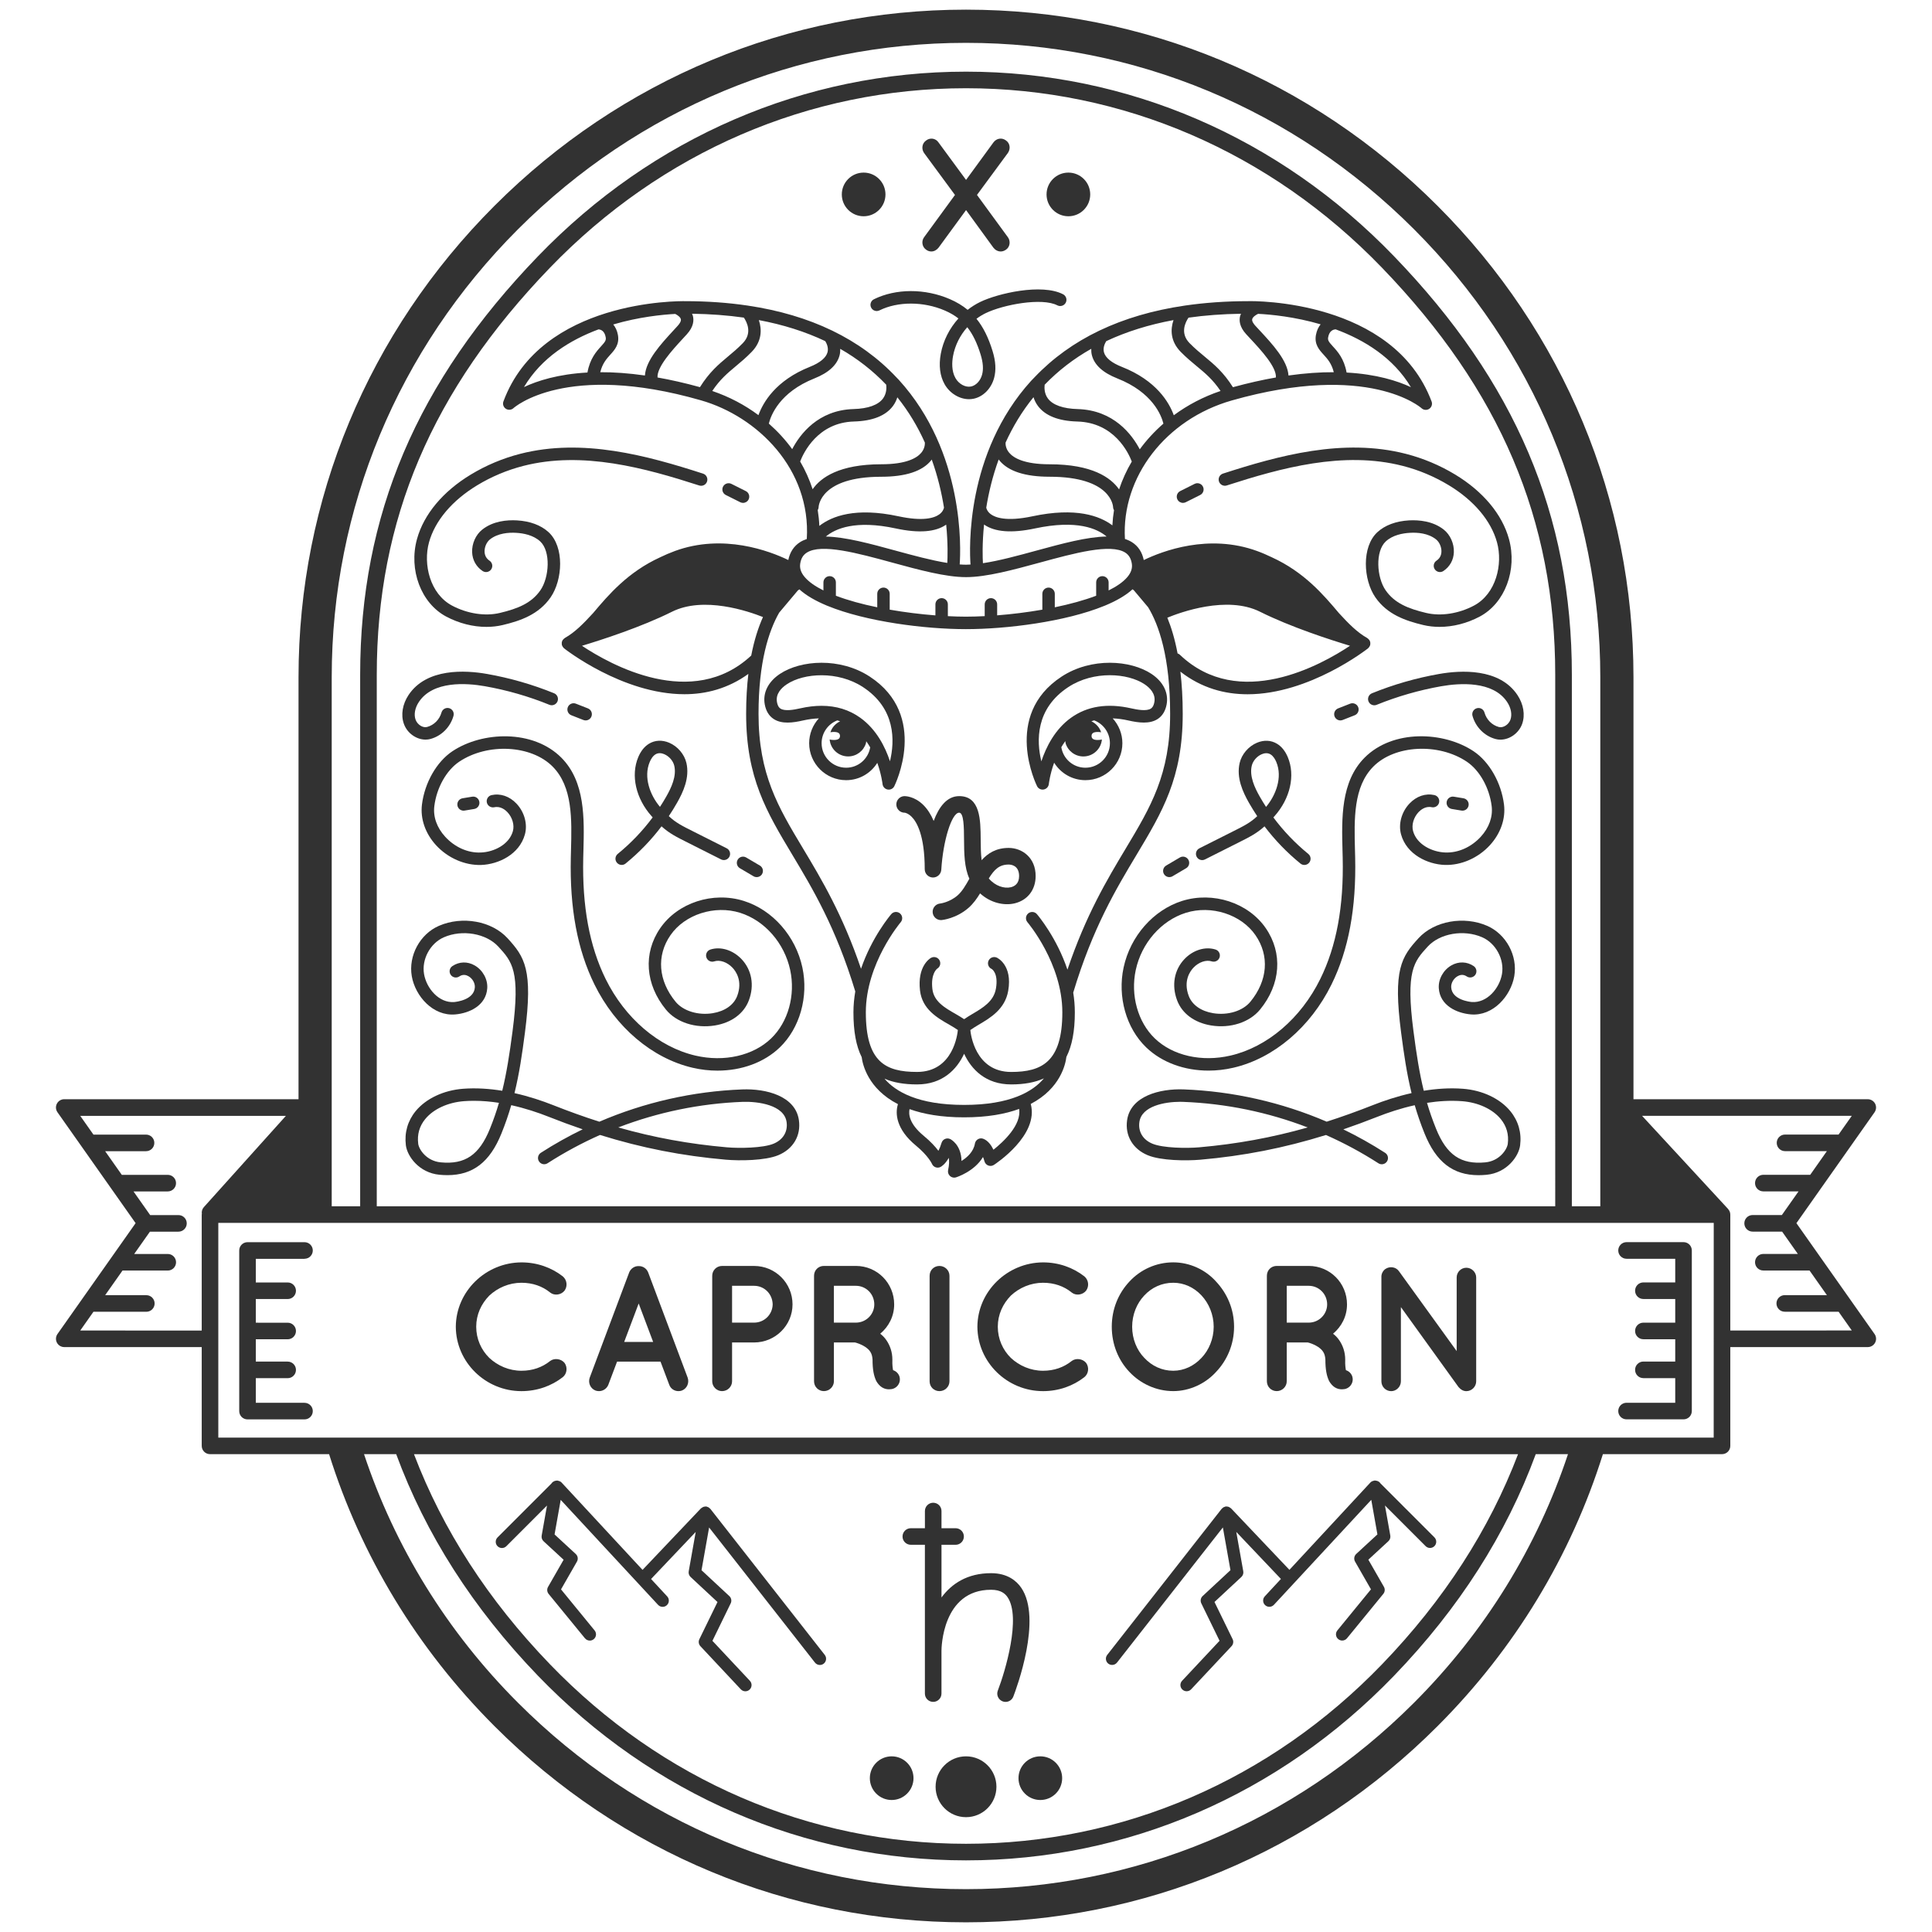
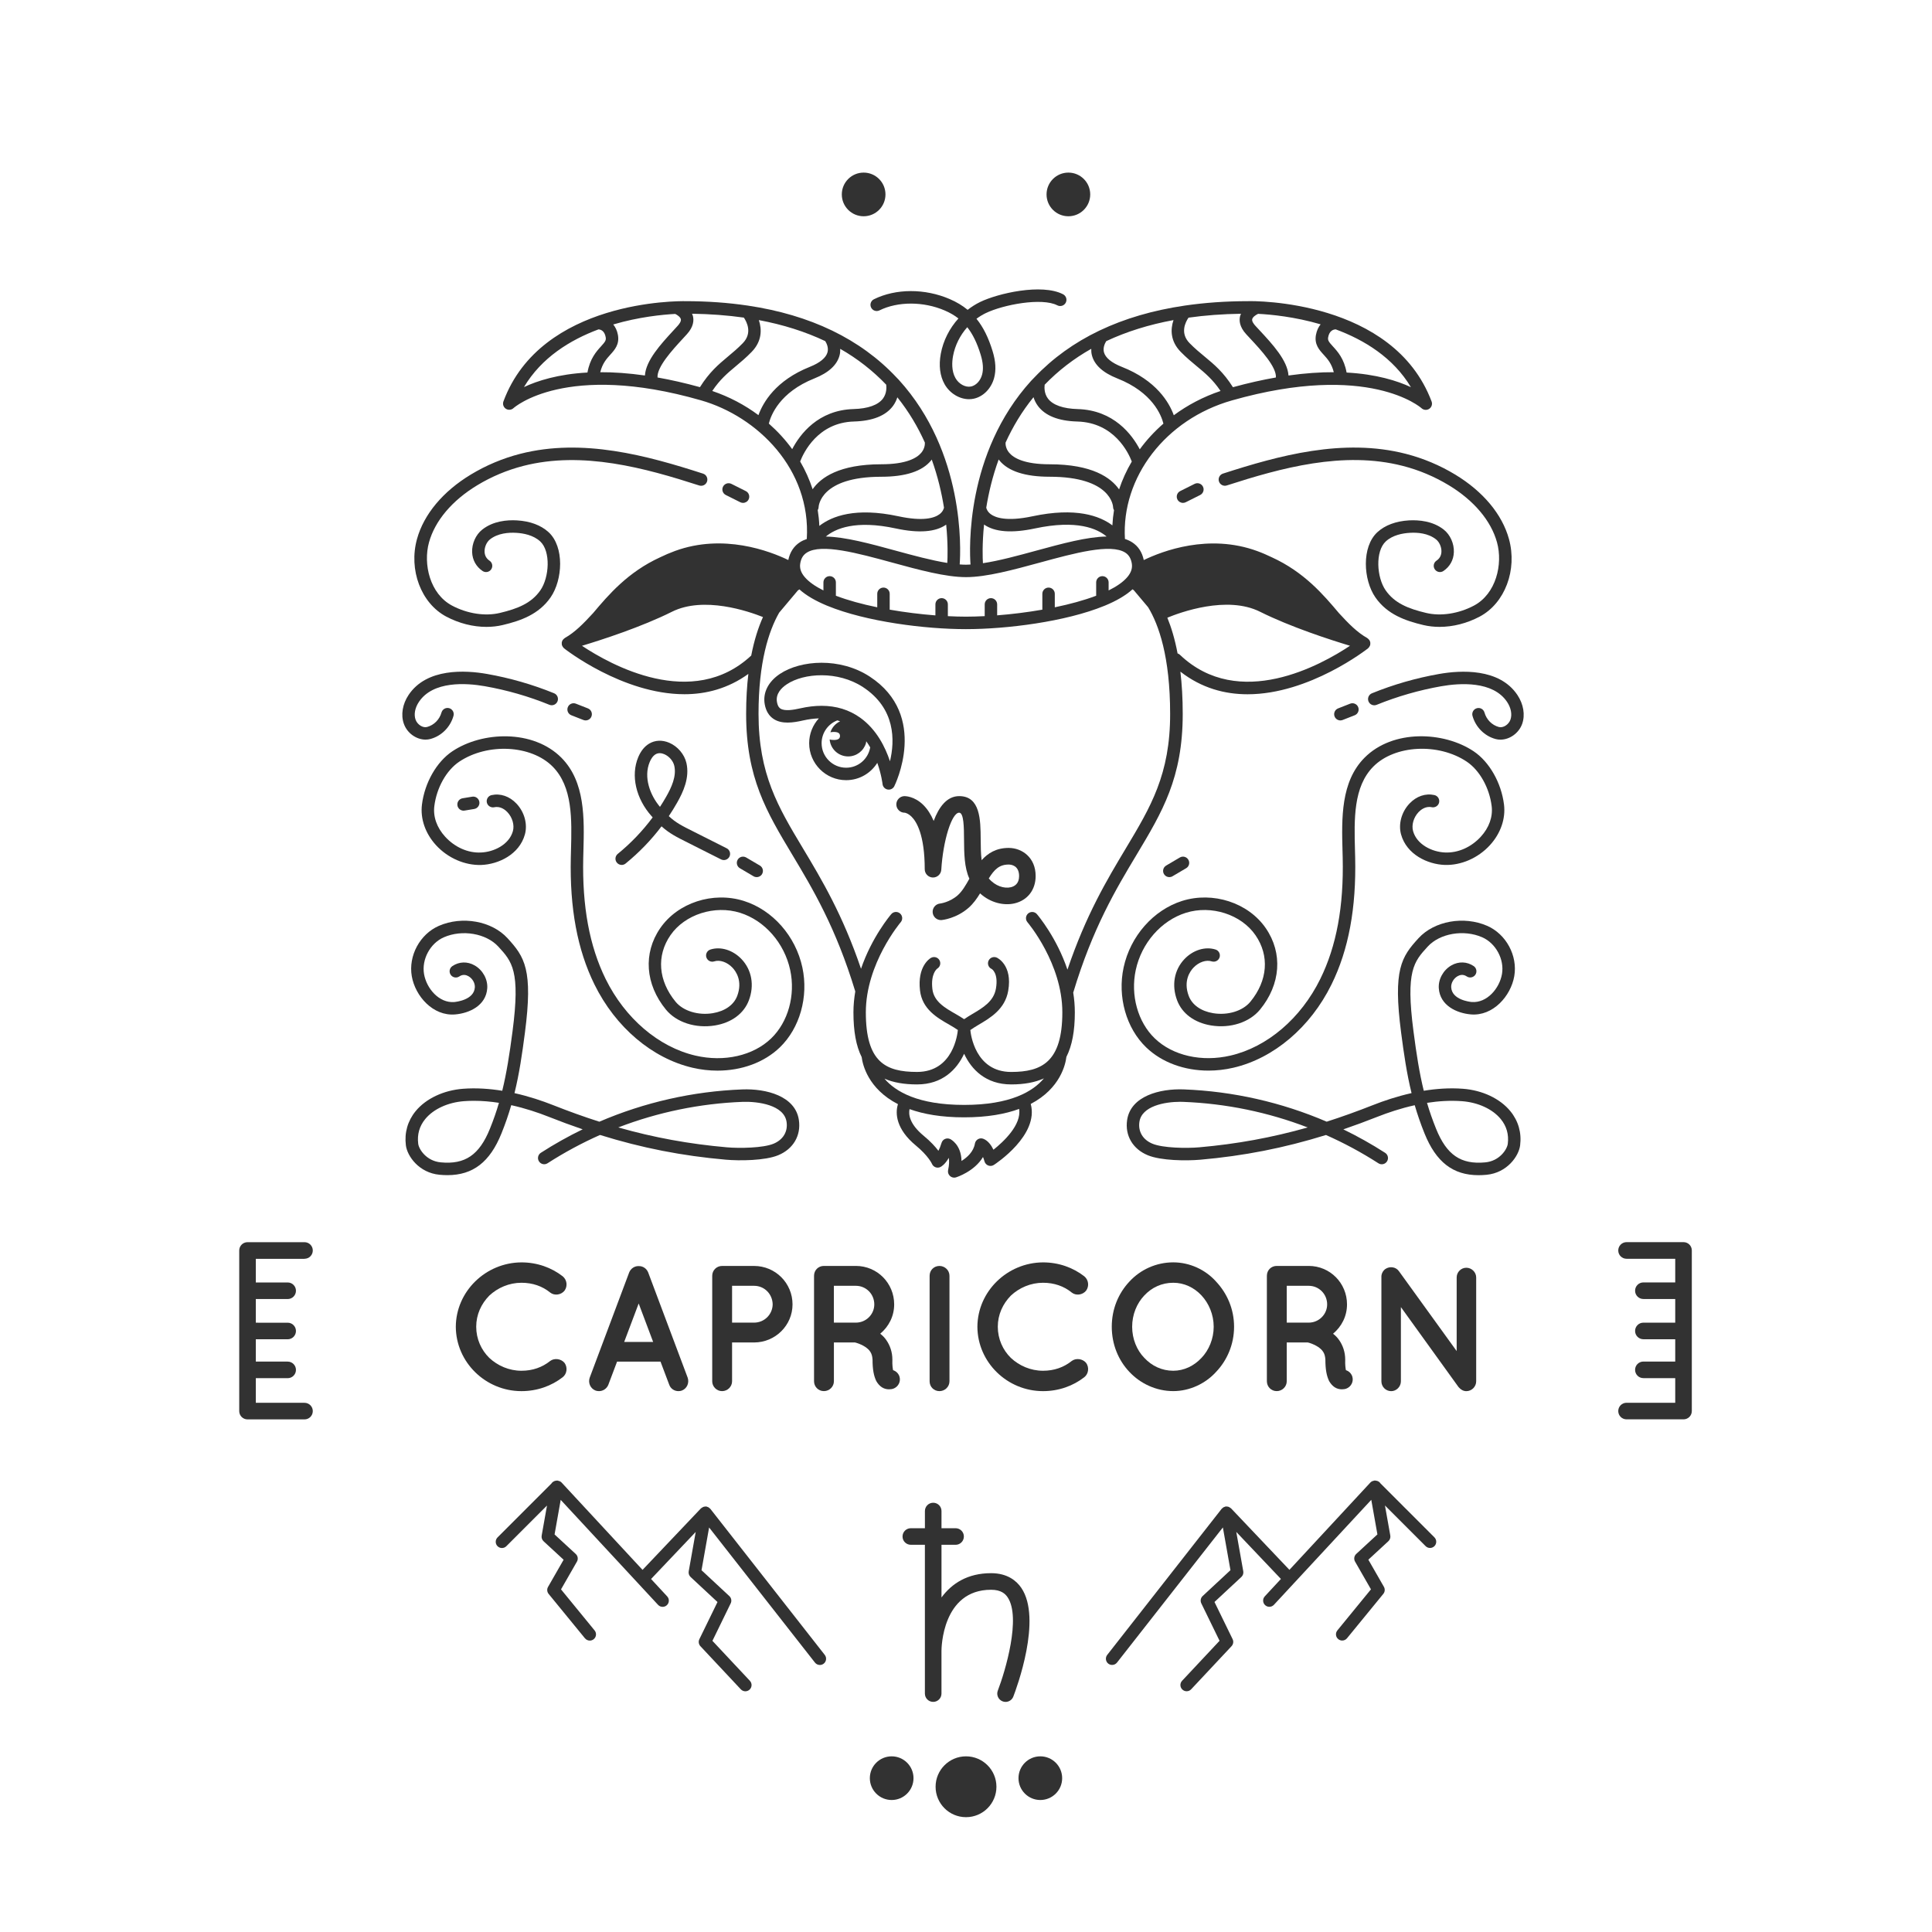
<svg xmlns="http://www.w3.org/2000/svg" version="1.1" id="Layer_1" x="0px" y="0px" viewBox="0 0 850.39 850.39" style="enable-background:new 0 0 850.39 850.39;" xml:space="preserve">
  <style type="text/css">
	.st0{fill:#323232;}
</style>
  <g id="Design_00000072246539743142996720000007056615865574320040_">
-     <path class="st0" d="M790.71,538.39l34.39-48.8c0.78-1.12,0.88-2.58,0.26-3.78c-0.63-1.21-1.88-1.97-3.24-1.97H718.99V298.05   c0-78.16-30.65-151.85-86.3-207.5c-55.64-55.65-129.34-86.3-207.5-86.3c-78.16,0-151.85,30.65-207.5,86.3   c-55.65,55.65-86.29,129.34-86.29,207.5v185.78H28.28c-1.36,0-2.61,0.76-3.24,1.97c-0.63,1.21-0.53,2.67,0.26,3.78l34.39,48.8   l-34.39,48.8c-0.78,1.12-0.88,2.58-0.26,3.78c0.63,1.21,1.88,1.97,3.24,1.97h60.51v43.48c0,2.02,1.63,3.65,3.65,3.65h52.41   c14.01,44.62,38.69,85.61,72.85,119.77c55.65,55.65,129.34,86.3,207.5,86.3c78.16,0,151.85-30.65,207.5-86.3   c34.16-34.16,58.83-75.15,72.83-119.77h52.43c2.02,0,3.65-1.63,3.65-3.65v-43.48h60.51c1.36,0,2.61-0.76,3.24-1.97   c0.63-1.21,0.53-2.67-0.26-3.78L790.71,538.39z M228.03,100.88c52.89-52.89,122.91-82.02,197.17-82.02   c74.26,0,144.28,29.13,197.17,82.02c52.89,52.89,82.02,122.91,82.02,197.17v232.92h-12.52V297c0-70.29-24.87-128.83-78.29-184.22   c-50.51-52.39-117.42-81.24-188.38-81.24c-70.96,0-137.86,28.85-188.38,81.24C183.41,168.16,158.53,226.7,158.53,297v233.96h-12.52   V298.05C146.02,223.79,175.14,153.77,228.03,100.88z M684.55,530.96H165.84V297c0-68.28,24.23-125.21,76.23-179.15   c49.13-50.95,114.16-79.01,183.12-79.01c68.96,0,133.99,28.06,183.12,79.01c52.01,53.94,76.24,110.87,76.24,179.15L684.55,530.96   L684.55,530.96z M35.32,585.64l5.81-8.25h23.28c2.02,0,3.65-1.63,3.65-3.65c0-2.02-1.63-3.65-3.65-3.65H46.28l7.64-10.84h19.92   c2.02,0,3.65-1.63,3.65-3.65c0-2.02-1.63-3.65-3.65-3.65H59.07l6.92-9.82h12.56c2.02,0,3.65-1.63,3.65-3.65   c0-2.02-1.63-3.65-3.65-3.65H66.1l-7.34-10.41h15.07c2.02,0,3.65-1.63,3.65-3.65s-1.63-3.65-3.65-3.65H53.61l-7.33-10.41h18   c2.02,0,3.65-1.63,3.65-3.65s-1.63-3.65-3.65-3.65H41.13l-5.81-8.25h90.52l-36.12,40.18c-0.74,0.83-1.04,1.94-0.87,3.01   c-0.01,0.1-0.06,0.19-0.06,0.29v51.02L35.32,585.64L35.32,585.64z M622.36,749.51c-52.89,52.89-122.91,82.02-197.17,82.02   c-74.25,0-144.28-29.13-197.17-82.02c-31.35-31.35-54.25-68.74-67.79-109.44h14.16c12.94,35.16,33.73,67.79,62.42,97.55   c50.52,52.39,117.42,81.24,188.38,81.24c70.96,0,137.86-28.85,188.38-81.24c28.69-29.75,49.46-62.39,62.4-97.55h14.19   C676.64,680.78,653.71,718.17,622.36,749.51z M182.22,640.08h485.96c-12.67,33.26-32.6,64.19-59.86,92.47   c-49.13,50.95-114.16,79.01-183.12,79.01c-68.96,0-133.99-28.06-183.12-79.01C214.81,704.27,194.88,673.34,182.22,640.08z    M754.3,632.77H96.09v-94.5h37.87h0.08h580.38h0.08h39.82L754.3,632.77L754.3,632.77z M761.61,585.64v-51.02   c0-0.96-0.39-1.83-1-2.48c-0.02-0.03-0.03-0.06-0.05-0.09l-0.01-0.01c0,0,0-0.01-0.01-0.01l-37.77-40.89h92.32l-5.82,8.25h-23.57   c-2.02,0-3.65,1.63-3.65,3.65s1.63,3.65,3.65,3.65h18.42l-7.33,10.41h-20.64c-2.02,0-3.65,1.63-3.65,3.65   c0,2.02,1.63,3.65,3.65,3.65h15.5l-7.34,10.41h-12.87c-2.02,0-3.65,1.63-3.65,3.65s1.63,3.65,3.65,3.65h12.98l6.92,9.82h-15.19   c-2.02,0-3.65,1.63-3.65,3.65c0,2.02,1.63,3.65,3.65,3.65h20.34l7.64,10.84h-18.55c-2.02,0-3.65,1.63-3.65,3.65   c0,2.02,1.63,3.65,3.65,3.65h23.7l5.81,8.25L761.61,585.64L761.61,585.64z" />
    <path class="st0" d="M425.2,773.07c-7.4,0-13.39,6-13.39,13.39c0,7.4,6,13.39,13.39,13.39c7.4,0,13.39-6,13.39-13.39   S432.59,773.07,425.2,773.07z" />
    <circle class="st0" cx="392.48" cy="782.68" r="9.61" />
    <circle class="st0" cx="457.91" cy="782.68" r="9.61" />
    <path class="st0" d="M134.03,554.06c2.02,0,3.65-1.63,3.65-3.65c0-2.02-1.63-3.65-3.65-3.65h-25.08c-2.02,0-3.65,1.63-3.65,3.65   v70.7c0,2.02,1.63,3.65,3.65,3.65h25.08c2.02,0,3.65-1.63,3.65-3.65c0-2.02-1.63-3.65-3.65-3.65H112.6v-10.84h14.02   c2.02,0,3.65-1.63,3.65-3.65s-1.63-3.65-3.65-3.65H112.6v-9.82h14.02c2.02,0,3.65-1.63,3.65-3.65s-1.63-3.65-3.65-3.65H112.6   v-10.41h14.02c2.02,0,3.65-1.63,3.65-3.65c0-2.02-1.63-3.65-3.65-3.65H112.6v-10.4H134.03z" />
    <path class="st0" d="M712.29,550.41c0,2.02,1.63,3.65,3.65,3.65h21.43v10.41h-14.02c-2.02,0-3.65,1.63-3.65,3.65   c0,2.02,1.63,3.65,3.65,3.65h14.02v10.41h-14.02c-2.02,0-3.65,1.63-3.65,3.65s1.63,3.65,3.65,3.65h14.02v9.82h-14.02   c-2.02,0-3.65,1.63-3.65,3.65s1.63,3.65,3.65,3.65h14.02v10.84h-21.43c-2.02,0-3.65,1.63-3.65,3.65c0,2.02,1.63,3.65,3.65,3.65   h25.08c2.02,0,3.65-1.63,3.65-3.65v-70.7c0-2.02-1.63-3.65-3.65-3.65h-25.08C713.92,546.75,712.29,548.39,712.29,550.41z" />
    <path class="st0" d="M229.53,564.62c4.88,0,9.2,1.49,12.67,4.33c1.81,1.42,4.72,1.1,6.29-0.86c1.42-1.97,1.1-4.72-0.79-6.3   c-4.95-3.85-11.25-6.14-18.18-6.14c-15.75,0.08-28.81,12.75-28.89,28.34c0.08,15.66,13.14,28.33,28.89,28.33   c6.92,0,13.22-2.28,18.18-6.14c1.89-1.49,2.2-4.33,0.79-6.29c-1.57-1.89-4.49-2.2-6.29-0.87c-3.54,2.84-7.79,4.33-12.67,4.33   c-5.43,0-10.47-2.2-14.17-5.67c-3.54-3.47-5.75-8.34-5.75-13.7c0-5.35,2.2-10.08,5.75-13.7   C219.06,566.82,224.1,564.62,229.53,564.62z" />
    <path class="st0" d="M285.29,560.05c-0.71-1.73-2.36-2.83-4.17-2.76c-1.74-0.08-3.47,1.03-4.17,2.76l-17.39,46.36   c-0.79,2.28,0.31,4.8,2.6,5.67c0.47,0.16,0.94,0.24,1.49,0.24c1.73,0,3.38-1.03,4.1-2.76l3.86-10.23h19.12l3.86,10.23   c0.63,1.73,2.28,2.76,4.01,2.76c0.55,0,1.1-0.08,1.49-0.24c2.29-0.86,3.38-3.38,2.6-5.67L285.29,560.05z M274.74,590.67l6.38-16.93   l6.37,16.93H274.74z" />
    <path class="st0" d="M331.91,557.22H317.9h-0.08c-2.36,0-4.33,1.89-4.33,4.33v46.44c0,2.36,1.97,4.33,4.33,4.33   c2.44,0,4.41-1.97,4.41-4.33V590.9h9.68c9.37,0,16.93-7.55,16.93-16.76C348.84,564.77,341.28,557.22,331.91,557.22z M331.91,582.17   h-9.68v-16.21h9.68c4.57,0,8.11,3.62,8.19,8.19C340.02,578.54,336.48,582.17,331.91,582.17z" />
    <path class="st0" d="M393.1,603.1c-0.16-0.79-0.4-2.28-0.31-4.64c0-3.31-1.03-6.22-2.6-8.5c-0.78-1.18-1.73-2.12-2.75-2.91   c3.77-3.15,6.14-7.72,6.14-12.91c0-9.37-7.48-16.93-16.85-16.93h-14.01c-0.08,0-0.08,0-0.08,0c-2.44,0-4.33,1.89-4.33,4.33v46.44   c0,2.36,1.88,4.33,4.33,4.33c2.44,0,4.41-1.97,4.41-4.33V590.9h9.29c0.71,0.16,2.76,0.79,4.41,1.89c0.94,0.63,1.88,1.42,2.36,2.28   c0.55,0.86,0.86,1.89,0.95,3.39c0,4.33,0.55,7.16,1.65,9.44c0.63,1.1,1.5,2.13,2.52,2.76c1.1,0.71,2.29,0.86,3.07,0.86   c0.08,0,0.08,0,0.08,0c0.79,0,1.42-0.15,1.73-0.24c2.28-0.78,3.54-3.22,2.76-5.51C395.38,604.44,394.35,603.5,393.1,603.1z    M376.72,582.17h-9.68v-16.21h9.68c4.49,0,8.11,3.62,8.11,8.19C384.83,578.54,381.21,582.17,376.72,582.17z" />
    <path class="st0" d="M413.51,557.22c-2.44,0-4.33,1.89-4.33,4.33v46.44c0,2.44,1.89,4.33,4.33,4.33c2.36,0,4.41-1.89,4.41-4.33   v-46.44C417.92,559.11,415.87,557.22,413.51,557.22z" />
    <path class="st0" d="M459.1,564.62c4.88,0,9.21,1.49,12.67,4.33c1.81,1.42,4.72,1.1,6.3-0.86c1.42-1.97,1.1-4.72-0.79-6.3   c-4.96-3.85-11.25-6.14-18.18-6.14c-15.74,0.08-28.81,12.75-28.89,28.34c0.08,15.66,13.14,28.33,28.89,28.33   c6.93,0,13.22-2.28,18.18-6.14c1.89-1.49,2.2-4.33,0.79-6.29c-1.58-1.89-4.49-2.2-6.3-0.87c-3.54,2.84-7.79,4.33-12.67,4.33   c-5.43,0-10.47-2.2-14.17-5.67c-3.54-3.47-5.74-8.34-5.74-13.7c0-5.35,2.2-10.08,5.74-13.7   C448.63,566.82,453.67,564.62,459.1,564.62z" />
    <path class="st0" d="M516.43,555.64c-7.56,0-14.48,3.23-19.28,8.43c-4.88,5.19-7.79,12.12-7.79,19.91s2.92,14.8,7.79,19.91   c4.8,5.11,11.73,8.42,19.28,8.42c7.24,0,14.17-3.31,18.81-8.42c4.88-5.11,7.95-12.12,7.95-19.91s-3.07-14.72-7.95-19.91   C530.6,558.87,523.67,555.64,516.43,555.64z M528.86,597.68c-3.3,3.54-7.71,5.67-12.43,5.67c-5.04,0-9.45-2.13-12.75-5.67   c-3.3-3.38-5.35-8.34-5.35-13.7c0-5.35,2.05-10.31,5.35-13.77c3.31-3.54,7.72-5.59,12.75-5.59c4.72,0,9.13,2.04,12.43,5.59   c3.23,3.46,5.36,8.42,5.36,13.77C534.22,589.33,532.09,594.29,528.86,597.68z" />
    <path class="st0" d="M592.42,603.1c-0.16-0.79-0.4-2.28-0.31-4.64c0-3.31-1.03-6.22-2.6-8.5c-0.78-1.18-1.73-2.12-2.75-2.91   c3.77-3.15,6.14-7.72,6.14-12.91c0-9.37-7.48-16.93-16.85-16.93h-14.01c-0.08,0-0.08,0-0.08,0c-2.44,0-4.33,1.89-4.33,4.33v46.44   c0,2.36,1.88,4.33,4.33,4.33c2.44,0,4.41-1.97,4.41-4.33V590.9h9.29c0.71,0.16,2.76,0.79,4.41,1.89c0.94,0.63,1.88,1.42,2.36,2.28   c0.55,0.86,0.86,1.89,0.95,3.39c0,4.33,0.55,7.16,1.65,9.44c0.63,1.1,1.5,2.13,2.52,2.76c1.1,0.71,2.29,0.86,3.07,0.86   c0.08,0,0.08,0,0.08,0c0.79,0,1.42-0.15,1.73-0.24c2.28-0.78,3.54-3.22,2.76-5.51C594.7,604.44,593.68,603.5,592.42,603.1z    M576.05,582.17h-9.68v-16.21h9.68c4.49,0,8.11,3.62,8.11,8.19C584.15,578.54,580.53,582.17,576.05,582.17z" />
    <path class="st0" d="M645.42,558.01c-2.36,0-4.25,1.97-4.25,4.25v32.43l-25.42-35.18c-1.33-1.88-4.01-2.28-5.98-0.94   c-1.18,0.87-1.81,2.28-1.73,3.62c0,0.08,0,0.08,0,0.08v45.73c0,2.36,1.89,4.33,4.33,4.33c2.28,0,4.25-1.97,4.25-4.33v-32.67   l25.19,34.95c0.08,0.15,0.24,0.31,0.4,0.47c0.79,0.95,1.97,1.58,3.22,1.58c2.36,0,4.33-1.97,4.33-4.33v-45.73   C649.75,559.97,647.78,558.01,645.42,558.01z" />
    <path class="st0" d="M259.61,722.12c0.61,0,1.23-0.2,1.73-0.62c1.17-0.96,1.34-2.68,0.38-3.85l-14.78-18.07l7-12.21   c0.64-1.11,0.42-2.51-0.52-3.37l-9.32-8.6l2.7-15.22l42.85,46.21c0.54,0.58,1.27,0.88,2.01,0.88c0.67,0,1.33-0.24,1.86-0.73   c1.11-1.03,1.18-2.76,0.15-3.87l-7.1-7.66l19.65-20.7l-3.08,17.34c-0.16,0.91,0.15,1.85,0.83,2.48l11.84,11.02l-7.98,16.36   c-0.5,1.02-0.31,2.24,0.46,3.08l17.78,18.98c0.54,0.57,1.27,0.87,2,0.87c0.67,0,1.34-0.25,1.87-0.74c1.11-1.03,1.16-2.77,0.13-3.87   l-16.49-17.6l8.04-16.49c0.53-1.08,0.29-2.39-0.6-3.21l-12.24-11.38l3.34-18.81l46.59,59.47c0.54,0.69,1.35,1.05,2.16,1.05   c0.59,0,1.18-0.19,1.69-0.58c1.19-0.93,1.4-2.66,0.47-3.85l-50.37-64.3c-0.07-0.09-0.18-0.14-0.27-0.22   c-0.17-0.16-0.33-0.32-0.53-0.44c-0.14-0.08-0.29-0.12-0.45-0.18c-0.15-0.05-0.27-0.14-0.43-0.17c-0.06-0.01-0.12,0.01-0.19,0   c-0.06-0.01-0.11-0.04-0.16-0.04c-0.11,0-0.21,0.05-0.32,0.06c-0.21,0.02-0.42,0.04-0.62,0.11c-0.16,0.05-0.3,0.12-0.45,0.2   c-0.18,0.09-0.33,0.2-0.49,0.33c-0.07,0.06-0.17,0.09-0.24,0.16l-25.69,27.06l-35.63-38.44c-0.41-0.44-0.97-0.69-1.56-0.79   c-0.04-0.01-0.07-0.04-0.12-0.05c-0.03,0-0.05,0.01-0.08,0c-0.07-0.01-0.13-0.04-0.2-0.05c-0.14,0-0.25,0.05-0.38,0.07   c-0.22,0.02-0.43,0.04-0.63,0.11c-0.07,0.03-0.13,0.05-0.19,0.08c-0.54,0.22-1.02,0.57-1.33,1.08l-23.7,23.7   c-1.07,1.07-1.07,2.8,0,3.87c1.07,1.07,2.8,1.07,3.87,0l17.9-17.9l-2.35,13.23c-0.16,0.92,0.15,1.86,0.84,2.49l8.82,8.14   l-6.85,11.95c-0.57,0.98-0.46,2.22,0.26,3.1l15.98,19.53C258.03,721.78,258.81,722.12,259.61,722.12z" />
    <path class="st0" d="M489.51,732.84c0.81,0,1.62-0.36,2.16-1.05l46.59-59.47l3.34,18.81l-12.24,11.38   c-0.88,0.82-1.12,2.12-0.6,3.21l8.04,16.49l-16.49,17.6c-1.03,1.11-0.98,2.84,0.13,3.87c0.53,0.49,1.2,0.74,1.87,0.74   c0.73,0,1.46-0.29,2-0.87l17.78-18.98c0.77-0.83,0.96-2.05,0.46-3.08l-7.98-16.36l11.84-11.02c0.68-0.63,0.99-1.57,0.83-2.48   l-3.08-17.34l19.65,20.7l-7.1,7.66c-1.03,1.11-0.96,2.84,0.15,3.87c0.53,0.49,1.19,0.73,1.86,0.73c0.73,0,1.47-0.3,2.01-0.88   l42.85-46.21l2.7,15.22l-9.32,8.6c-0.94,0.87-1.15,2.27-0.52,3.37l7,12.21l-14.78,18.07c-0.96,1.17-0.79,2.9,0.39,3.85   c0.51,0.42,1.12,0.62,1.73,0.62c0.79,0,1.58-0.34,2.12-1.01l15.98-19.53c0.72-0.88,0.82-2.11,0.26-3.1l-6.85-11.95l8.82-8.14   c0.68-0.63,1-1.57,0.84-2.49l-2.35-13.23l17.9,17.9c1.07,1.07,2.8,1.07,3.87,0c1.07-1.07,1.07-2.8,0-3.87l-23.69-23.69   c-0.47-0.78-1.31-1.24-2.23-1.28c-0.1-0.01-0.21-0.06-0.3-0.06c-0.07,0-0.13,0.04-0.2,0.05c-0.03,0-0.05-0.01-0.08,0   c-0.04,0.01-0.08,0.04-0.12,0.05c-0.59,0.1-1.14,0.34-1.56,0.79l-35.64,38.44l-25.69-27.06c-0.06-0.07-0.15-0.09-0.22-0.15   c-0.16-0.14-0.33-0.25-0.51-0.35c-0.14-0.07-0.27-0.14-0.42-0.19c-0.21-0.07-0.43-0.1-0.65-0.11c-0.11-0.01-0.2-0.06-0.31-0.05   c-0.06,0-0.1,0.04-0.16,0.04c-0.06,0.01-0.12-0.02-0.19,0c-0.16,0.03-0.29,0.12-0.43,0.17c-0.15,0.06-0.31,0.09-0.45,0.18   c-0.21,0.12-0.37,0.28-0.53,0.44c-0.08,0.08-0.19,0.13-0.27,0.22l-50.37,64.3c-0.93,1.19-0.72,2.91,0.47,3.85   C488.32,732.65,488.92,732.84,489.51,732.84z" />
    <path class="st0" d="M400.9,679.95h6.2v65.5c0,2.02,1.63,3.65,3.65,3.65c2.02,0,3.65-1.63,3.65-3.65v-18.77   c0-1.1,0.25-26.93,21.83-26.93c4.49,0,6.29,1.86,7.25,3.26c6.09,8.89-1.03,32.7-4.28,41.12c-0.73,1.88,0.21,4,2.09,4.73   c0.43,0.17,0.88,0.25,1.32,0.25c1.46,0,2.85-0.88,3.41-2.33c1.34-3.47,12.84-34.25,3.5-47.89c-2.01-2.94-5.95-6.44-13.28-6.44   c-10.41,0-17.34,4.59-21.83,10.69v-23.18h6.2c2.02,0,3.65-1.63,3.65-3.65c0-2.02-1.63-3.65-3.65-3.65h-6.2v-7.56   c0-2.02-1.63-3.65-3.65-3.65c-2.02,0-3.65,1.63-3.65,3.65v7.56h-6.2c-2.02,0-3.65,1.63-3.65,3.65   C397.25,678.31,398.88,679.95,400.9,679.95z" />
    <path class="st0" d="M382.83,297.81c-13.06-8.54-30.36-7.31-39.55-1.18c-5.18,3.45-7.61,8.35-6.66,13.45   c0.54,2.89,1.85,5.03,3.9,6.38c3.58,2.36,8.54,1.67,12.91,0.67c2.44-0.55,4.77-0.85,6.99-0.93c-2.67,2.93-4.26,6.79-4.26,10.93   c0,8.97,7.3,16.27,16.27,16.27c5.78,0,10.83-3.03,13.72-7.62c1.82,5.11,2.3,9.24,2.31,9.33c0.13,1.2,1.04,2.18,2.23,2.4   c0.16,0.03,0.33,0.05,0.5,0.05c1.02,0,1.97-0.56,2.44-1.49C393.79,345.75,409.1,315,382.83,297.81z M372.43,337.92   c-5.95,0-10.79-4.84-10.79-10.79c0-4.47,2.77-8.45,6.92-10.05c0.42,0.12,0.82,0.26,1.23,0.4c-2.01,0.98-3.59,2.69-4.27,4.84   c0.47-0.09,0.98-0.15,1.52-0.15c2.12,0,2.69,0.79,2.69,1.77c0,0.98-0.57,1.77-2.69,1.77c-0.68,0-1.31-0.08-1.86-0.22   c0.36,4.18,3.87,7.46,8.15,7.46c3.7,0,6.82-2.45,7.83-5.82c0,0,0.07-0.33,0.13-0.85c0.63,0.88,1.21,1.77,1.74,2.68   C382.13,334.12,377.73,337.92,372.43,337.92z M391.73,335.08c-2.05-6.19-5.92-14.04-13.09-19.17c-4.87-3.49-10.57-5.24-17.03-5.24   c-2.97,0-6.11,0.37-9.4,1.12c-2.82,0.64-6.79,1.34-8.69,0.1c-0.28-0.19-1.14-0.75-1.52-2.81c-0.69-3.69,1.96-6.32,4.31-7.88   c7.53-5.03,22.5-5.99,33.51,1.21C394.28,311.86,393.89,326.06,391.73,335.08z" />
-     <path class="st0" d="M467.28,297.81c-26.27,17.19-10.95,47.94-10.8,48.25c0.47,0.93,1.42,1.49,2.44,1.49c0.16,0,0.33-0.02,0.5-0.05   c1.19-0.22,2.1-1.2,2.23-2.4c0.01-0.08,0.49-4.25,2.34-9.39c2.88,4.63,7.95,7.69,13.77,7.69c8.97,0,16.27-7.3,16.27-16.27   c0-4.14-1.6-8-4.26-10.93c2.2,0.08,4.51,0.38,6.92,0.93c4.37,0.99,9.32,1.68,12.91-0.67c2.05-1.35,3.36-3.5,3.9-6.38   c0.95-5.09-1.47-10-6.66-13.45C497.65,290.51,480.34,289.27,467.28,297.81z M477.75,337.92c-5.33,0-9.75-3.84-10.6-9.03   c0.53-0.91,1.12-1.81,1.75-2.68c0.05,0.57,0.13,0.93,0.13,0.93c1.01,3.37,4.14,5.82,7.83,5.82c4.28,0,7.78-3.28,8.15-7.46   c-0.55,0.14-1.19,0.22-1.86,0.22c-2.12,0-2.69-0.79-2.69-1.77c0-0.98,0.57-1.77,2.69-1.77c0.54,0,1.06,0.05,1.52,0.15   c-0.68-2.17-2.28-3.88-4.29-4.86c0.41-0.14,0.81-0.29,1.22-0.4c4.16,1.59,6.94,5.58,6.94,10.06   C488.54,333.08,483.7,337.92,477.75,337.92z M508.1,309.07c-0.38,2.06-1.24,2.62-1.52,2.81c-1.9,1.25-5.87,0.54-8.69-0.1   c-10.43-2.36-19.31-0.97-26.43,4.12c-7.18,5.14-11.05,13.02-13.1,19.21c-2.18-9.01-2.6-23.22,11.92-32.72   c5.56-3.64,12.12-5.19,18.24-5.19c5.99,0,11.54,1.49,15.27,3.98C506.14,302.75,508.79,305.39,508.1,309.07z" />
    <path class="st0" d="M549.4,132.56c-9.85,0-19.13,0.67-27.86,1.94c-0.06,0-0.12,0.02-0.18,0.03c-13.87,2.04-26.31,5.69-37.3,10.92   c-0.07,0.03-0.13,0.06-0.2,0.09c-10.97,5.25-20.48,12.1-28.48,20.51c-0.09,0.09-0.2,0.18-0.28,0.29c-0.4,0.42-0.82,0.83-1.22,1.26   c-28.99,31.94-27.18,74.24-26.7,80.88c-0.66,0.03-1.33,0.08-1.95,0.08c-0.02,0-0.03,0.01-0.04,0.01c-0.02,0-0.03-0.01-0.04-0.01   c-0.87,0-1.79-0.05-2.73-0.12c0.49-6.77,2.23-49.3-26.77-81.22c-0.28-0.31-0.58-0.59-0.86-0.89c-0.06-0.08-0.13-0.14-0.2-0.21   c-7.93-8.45-17.37-15.31-28.26-20.58c-0.05-0.03-0.1-0.05-0.15-0.07c-10.89-5.25-23.23-8.9-36.98-10.95   c-0.04,0-0.08-0.01-0.13-0.02c-8.65-1.28-17.82-1.94-27.56-1.94c-2.58-0.03-63.3-0.63-79.92,44.13c-0.44,1.19,0,2.52,1.05,3.22   c1.06,0.71,2.47,0.58,3.39-0.28c0.23-0.2,22.97-20.53,82.55-3.41c24.84,7.13,48.43,30.29,46.54,61.03   c-1.08,0.37-2.1,0.82-3.01,1.41c-2.72,1.75-4.42,4.41-5.13,7.84c-8.23-3.97-28.61-11.76-49.89-3.98c-2.32,0.85-4.47,1.79-6.52,2.78   c-14.23,6.52-22.69,16.48-29.48,24.53c-0.03,0.03-0.06,0.07-0.09,0.1c-4.16,4.53-7.98,8.43-12.37,10.88   c-0.06,0.03-0.08,0.09-0.14,0.13c-0.26,0.17-0.47,0.37-0.65,0.61c-0.06,0.08-0.15,0.14-0.2,0.23c-0.21,0.35-0.34,0.73-0.38,1.14   c0,0.02-0.02,0.03-0.02,0.05c-0.01,0.08,0.04,0.16,0.04,0.24c0,0.24-0.02,0.48,0.05,0.72c0.02,0.08,0.07,0.14,0.1,0.22   c0.04,0.1,0.08,0.18,0.13,0.28c0.16,0.32,0.36,0.59,0.62,0.82c0.03,0.03,0.04,0.07,0.07,0.1c0.36,0.29,25.74,20.22,53.02,20.22   c9.48,0,19.17-2.47,28.13-8.94c-0.62,5.23-0.98,11.06-0.98,17.59c0,28.13,8.97,43.08,20.32,62.02c8.99,15,19.18,32.01,27.72,60.15   c-0.5,2.97-0.81,6.05-0.81,9.22c0,8.28,1.16,14.78,3.63,19.69c0.4,3.18,2.73,13.9,15.97,20.71c-1.33,4.13-0.75,11.08,7.85,18.18   c5.54,4.57,7.1,8.05,7.1,8.06c0.29,0.71,0.87,1.27,1.59,1.53c0.72,0.27,1.52,0.22,2.2-0.13c0.41-0.21,2.02-1.17,3.63-4.01   c0.22,1.29,0.21,3.04-0.3,5.38c-0.21,0.96,0.1,1.95,0.83,2.61c0.51,0.47,1.17,0.72,1.85,0.72c0.27,0,0.55-0.04,0.82-0.13   c0.4-0.12,8.09-2.62,11.86-8.95c0.25,0.61,0.47,1.26,0.64,1.88c0.22,0.85,0.84,1.54,1.66,1.86c0.82,0.31,1.74,0.23,2.48-0.25   c0.85-0.55,19.95-13.13,16.23-26.85c13.14-6.87,15.33-17.62,15.69-20.69c2.51-4.93,3.72-11.42,3.72-19.6c0-2.99-0.26-5.9-0.71-8.71   c8.57-28.45,18.82-45.56,27.88-60.66c11.35-18.93,20.32-33.88,20.32-62.02c0-6.96-0.38-13.12-1.03-18.6   c9.36,7.29,19.59,9.96,29.58,9.96c27.27,0,52.66-19.94,53.02-20.22c0.03-0.03,0.04-0.07,0.08-0.1c0.26-0.23,0.46-0.5,0.62-0.82   c0.05-0.09,0.09-0.18,0.13-0.28c0.03-0.08,0.08-0.14,0.1-0.22c0.07-0.24,0.05-0.48,0.05-0.72c0-0.08,0.05-0.15,0.04-0.24   c0-0.02-0.02-0.03-0.02-0.05c-0.04-0.41-0.17-0.79-0.38-1.14c-0.05-0.09-0.14-0.15-0.2-0.23c-0.18-0.24-0.39-0.44-0.65-0.61   c-0.05-0.03-0.08-0.1-0.14-0.13c-4.39-2.45-8.21-6.35-12.37-10.88c-0.03-0.03-0.06-0.07-0.09-0.1   c-6.8-8.06-15.27-18.04-29.54-24.56c-2.04-0.98-4.17-1.92-6.46-2.75c-21.29-7.78-41.66,0-49.89,3.98   c-0.71-3.43-2.41-6.09-5.13-7.83c-0.95-0.61-2.02-1.09-3.16-1.46c-1.61-27.2,17.94-52.69,47.07-60.97   c60.27-17.13,83.25,3.21,83.46,3.41c0.93,0.87,2.34,0.99,3.4,0.29c1.06-0.71,1.5-2.05,1.05-3.24   C613.29,131.92,551.89,132.44,549.4,132.56z M561.6,166.15c-5.86,1.02-12.16,2.43-18.91,4.28c-4.17-6.59-8.2-9.96-12.45-13.47   c-2.13-1.76-4.33-3.58-6.62-5.91c-4.35-4.42-1.81-9.3-0.48-11.23c7.29-1.03,14.99-1.6,23.1-1.72c-0.15,0.36-0.31,0.71-0.41,1.1   c-0.44,1.79-0.32,4.62,2.68,7.89l1.94,2.09C555.11,154.18,561.93,161.57,561.6,166.15z M486.94,150.15   c8.86-4.16,18.73-7.25,29.59-9.26c-1.4,4.1-1.4,9.34,3.19,14c2.48,2.53,4.8,4.44,7.03,6.29c3.75,3.1,7.08,5.87,10.49,10.91   c-7.58,2.55-14.5,6.19-20.58,10.69c-2.04-5.63-7.66-15.31-22.87-21.3c-4.52-1.78-7.24-4.01-7.88-6.45   C485.38,152.97,486.39,151.02,486.94,150.15z M454.91,174.83c0.39,1.26,0.99,2.56,1.92,3.82c3.21,4.34,9.05,6.66,17.37,6.89   c16.25,0.45,22.5,13.75,23.97,17.61c-2.3,3.9-4.18,8.01-5.59,12.27c-3.61-5.19-11.83-11.06-30.58-11.06   c-11.17,0-15.84-2.76-17.79-5.07c-1.56-1.85-1.64-3.73-1.6-4.47C445.7,188.03,449.7,181.23,454.91,174.83z M439.89,202.65   c3.88,4.77,11.33,7.19,22.11,7.19c27.07,0,27.92,12.81,27.95,13.44c0.01,0.48,0.17,0.9,0.39,1.29c-0.36,2.2-0.6,4.43-0.71,6.68   c-5.54-4.18-16.04-8.08-35.23-3.99c-11.56,2.46-16.43,0.47-18.3-0.93c-1.43-1.07-1.86-2.29-1.99-2.87   c1.05-6.49,2.75-13.75,5.47-21.23C439.69,202.36,439.77,202.5,439.89,202.65z M433.14,230.88c4.67,3.3,12.17,3.9,22.4,1.72   c18.54-3.95,27.47,0.1,31.54,3.56c-8.6,0.12-19.58,3.11-30.99,6.22c-8.08,2.21-16.35,4.46-23.44,5.52   C432.51,245.72,432.28,239.43,433.14,230.88z M394.3,242.39c-11.33-3.1-22.22-6.06-30.8-6.22c4.18-3.51,13.04-7.39,30.82-3.56   c10.09,2.17,17.52,1.58,22.15-1.69c0.83,8.36,0.62,14.56,0.49,16.86C410.04,246.67,402.09,244.52,394.3,242.39z M409.8,202.7   c0.12-0.14,0.2-0.29,0.31-0.43c2.69,7.47,4.36,14.71,5.4,21.19c-0.14,0.59-0.57,1.83-1.99,2.89c-2.26,1.69-7.23,3.22-18.04,0.9   c-18.93-4.07-29.33-0.07-34.84,4.23c-0.1-2.34-0.34-4.66-0.71-6.95c0.21-0.37,0.37-0.78,0.38-1.24   c0.02-0.55,0.78-13.44,27.62-13.44C398.58,209.84,405.94,207.44,409.8,202.7z M407.09,194.8c0.04,0.78-0.05,2.67-1.61,4.52   c-1.94,2.29-6.55,5.03-17.54,5.03c-18.5,0-26.65,5.82-30.25,10.99c-1.39-4.24-3.23-8.34-5.49-12.22   c1.46-3.79,7.74-17.15,23.68-17.59c8.2-0.23,13.97-2.53,17.17-6.83c0.93-1.26,1.53-2.56,1.93-3.82   C400.1,181.27,404.05,188.04,407.09,194.8z M364.25,155.01c-0.62,2.44-3.32,4.68-7.79,6.46c-15.01,5.98-20.58,15.62-22.62,21.26   c-6.01-4.48-12.84-8.1-20.33-10.64c3.38-5.05,6.67-7.82,10.39-10.92c2.21-1.85,4.51-3.76,6.96-6.29c4.54-4.66,4.54-9.9,3.15-13.99   c10.72,2.01,20.46,5.1,29.22,9.25C363.78,151,364.78,152.94,364.25,155.01z M289.42,166.15c-0.33-4.59,6.42-11.98,11.04-16.99   l1.91-2.08c2.97-3.28,3.08-6.11,2.64-7.9c-0.09-0.39-0.25-0.74-0.4-1.09c8,0.12,15.61,0.69,22.81,1.71   c1.32,1.94,3.84,6.82-0.47,11.25c-2.26,2.32-4.44,4.15-6.55,5.9c-4.2,3.51-8.18,6.88-12.31,13.46   C301.42,168.57,295.2,167.17,289.42,166.15z M263.44,144.98c1.06,0.08,2.66,0.66,3.16,3.43c0.24,1.36-0.17,1.97-2.04,4.03   c-2.11,2.32-4.89,5.43-5.99,11.53c-12.99,0.72-22.09,3.66-27.94,6.41C238.35,157.39,250.97,149.63,263.44,144.98z M264.21,163.83   c0.94-3.82,2.75-5.87,4.41-7.7c1.93-2.13,4.11-4.54,3.37-8.68c-0.35-1.97-1.12-3.46-2.06-4.63c11.31-3.34,21.71-4.34,27.28-4.64   c0.91,0.45,2.24,1.34,2.47,2.31c0.23,0.96-0.77,2.24-1.38,2.91l-1.88,2.05c-5.5,5.97-12.14,13.19-12.55,19.83   C276.62,164.25,270.06,163.8,264.21,163.83z M338.41,186.44c0.9-3.62,4.72-13.77,20.07-19.88c6.26-2.49,9.99-5.93,11.08-10.2   c0.25-0.98,0.3-1.92,0.27-2.82c7.62,4.35,14.35,9.63,20.24,15.78c0.16,1.2,0.25,3.84-1.43,6.11c-2.11,2.84-6.58,4.44-12.92,4.62   c-15.67,0.44-23.63,11.15-27.03,17.65C345.74,193.62,342.28,189.86,338.41,186.44z M256.16,284.25   c8.73-2.63,26.18-8.27,39.61-14.98c13.98-6.99,33.66-0.22,40.06,2.33c-2.01,4.49-3.84,10.07-5.17,16.95   C304.7,312.74,268.66,292.57,256.16,284.25z M437.28,506.06c-0.94-1.95-2.39-4.02-4.49-4.82c-0.76-0.29-1.62-0.23-2.33,0.19   c-0.71,0.41-1.2,1.11-1.34,1.92c-0.61,3.61-3.42,6.11-5.9,7.66c-0.15-7.26-4.76-9.53-4.99-9.65c-0.72-0.34-1.56-0.35-2.29-0.03   c-0.73,0.32-1.28,0.96-1.51,1.72c-0.45,1.51-0.93,2.64-1.38,3.49c-1.33-1.77-3.39-4.06-6.47-6.6c-6.48-5.35-6.7-9.62-6.23-11.75   c6.09,2.19,13.91,3.62,24.01,3.62c10.23,0,18.11-1.46,24.22-3.7C449.7,495.11,441.71,502.55,437.28,506.06z M424.37,486.34   c-20.3,0-30.21-5.86-35.06-11.55c3.88,1.69,8.62,2.53,14.35,2.53c11.23,0,17.52-6.63,20.71-13.5c3.19,6.87,9.48,13.5,20.71,13.5   c5.73,0,10.5-0.88,14.41-2.66C454.71,480.39,444.82,486.34,424.37,486.34z M495.55,373.41c-8.28,13.81-17.55,29.3-25.7,53.4   c-4.71-14.08-12.95-23.87-13.44-24.44c-0.98-1.15-2.71-1.27-3.86-0.3c-1.15,0.99-1.28,2.72-0.3,3.86   c0.15,0.18,15.35,18.13,15.35,39.65c0,21.79-9.01,26.25-22.53,26.25c-15.88,0-17.82-16.8-17.96-18.45c1.08-0.76,2.3-1.53,3.64-2.32   c5.18-3.05,11.63-6.85,13.03-14.97c1.95-11.28-4.74-14.46-5.03-14.59c-1.37-0.62-3-0.02-3.63,1.36c-0.63,1.37-0.02,3,1.36,3.63   c0.03,0.01,3.09,1.74,1.89,8.67c-0.97,5.62-5.77,8.45-10.41,11.18c-1.27,0.75-2.46,1.49-3.59,2.26c-1.17-0.78-2.41-1.54-3.75-2.3   c-4.71-2.69-9.58-5.47-10.22-10.99c-0.78-6.76,1.97-8.84,2.18-8.99c1.26-0.78,1.67-2.42,0.92-3.71c-0.76-1.31-2.43-1.74-3.75-0.98   c-0.62,0.36-6,3.82-4.8,14.31c0.95,8.28,7.6,12.07,12.95,15.12c1.38,0.79,2.62,1.54,3.71,2.3c-0.13,1.49-1.92,18.46-17.97,18.46   c-13.91,0-22.53-4.39-22.53-26.25c0-21.46,15.2-39.47,15.35-39.65c0.98-1.15,0.85-2.88-0.3-3.86c-1.14-0.98-2.88-0.85-3.86,0.3   c-0.48,0.56-8.58,10.17-13.31,24.05c-8.12-23.89-17.33-39.28-25.57-53.02c-10.92-18.2-19.54-32.58-19.54-59.2   c0-22.75,4.48-36.45,9.08-44.52l8.23-9.78c0.25-0.18,0.48-0.34,0.68-0.47c2.99,2.71,7.14,5.08,12.09,7.14   c0.09,0.04,0.18,0.08,0.28,0.11c17.06,7,43.03,10.25,60.92,10.25c17.89,0,43.85-3.25,60.92-10.25c0.11-0.04,0.21-0.07,0.31-0.12   c4.97-2.06,9.13-4.45,12.11-7.17c0.17,0.12,0.37,0.27,0.58,0.43l6.3,7.49c4.65,7.67,9.67,21.77,9.67,46.89   C515.09,340.82,506.47,355.2,495.55,373.41z M519.35,288.21c-0.3-0.29-0.66-0.48-1.03-0.6c-1.19-6.31-2.77-11.49-4.5-15.72   c5.48-2.27,26.2-9.93,40.79-2.63c13.43,6.71,30.88,12.35,39.61,14.98C581.67,292.62,545.32,312.96,519.35,288.21z M498.18,248.06   c0.33,2.05-0.32,4-1.98,5.96c-1.83,2.15-4.67,4.11-8.23,5.87v-3.55c0-1.51-1.23-2.74-2.74-2.74c-1.51,0-2.74,1.23-2.74,2.74v5.88   c-5.33,2.02-11.58,3.72-18.21,5.09v-5.94c0-1.51-1.23-2.74-2.74-2.74c-1.51,0-2.74,1.23-2.74,2.74v6.98   c-6.64,1.16-13.44,2-19.89,2.5v-4.83c0-1.51-1.23-2.74-2.74-2.74s-2.74,1.23-2.74,2.74v5.18c-2.87,0.14-5.65,0.23-8.23,0.23   c-2.51,0-5.21-0.08-7.99-0.22v-5.19c0-1.51-1.23-2.74-2.74-2.74s-2.74,1.23-2.74,2.74v4.85c-6.52-0.5-13.4-1.35-20.12-2.52v-6.98   c0-1.51-1.23-2.74-2.74-2.74s-2.74,1.23-2.74,2.74v5.94c-6.64-1.36-12.89-3.06-18.21-5.09v-5.88c0-1.51-1.23-2.74-2.74-2.74   s-2.74,1.23-2.74,2.74v3.55c-3.56-1.77-6.4-3.73-8.23-5.88c-1.67-1.96-2.32-3.91-1.98-5.96c0.36-2.25,1.27-3.77,2.87-4.79   c6.44-4.15,22.37,0.2,37.78,4.41c11.45,3.13,23.3,6.36,32.29,6.36c0.02,0,0.03-0.01,0.04-0.01c0.02,0,0.03,0.01,0.04,0.01   c9,0,20.84-3.24,32.3-6.36c15.4-4.2,31.32-8.55,37.78-4.41C496.9,244.29,497.81,245.82,498.18,248.06z M501.68,197.78   c-3.41-6.48-11.44-17.27-27.33-17.72c-6.41-0.18-10.94-1.78-13.08-4.62c-1.69-2.25-1.6-4.9-1.45-6.1   c5.96-6.17,12.79-11.46,20.51-15.81c-0.03,0.9,0.02,1.83,0.27,2.81c1.09,4.29,4.85,7.73,11.19,10.23   c15.54,6.12,19.4,16.28,20.3,19.89C508.17,189.88,504.67,193.67,501.68,197.78z M567.14,165.28c-0.41-6.64-7.12-13.86-12.67-19.83   l-1.91-2.06c-0.61-0.67-1.62-1.94-1.39-2.9c0.24-1,1.65-1.91,2.58-2.35c5.63,0.28,16.13,1.28,27.54,4.62   c-0.94,1.16-1.7,2.66-2.07,4.68c-0.75,4.16,1.46,6.57,3.41,8.7c1.67,1.83,3.51,3.88,4.45,7.69   C581.15,163.8,574.5,164.25,567.14,165.28z M621.03,170.42c-5.9-2.76-15.12-5.72-28.31-6.44c-1.11-6.11-3.93-9.22-6.06-11.54   c-1.88-2.06-2.3-2.68-2.05-4.02c0.52-2.85,2.24-3.41,3.32-3.45C600.51,149.63,613.24,157.41,621.03,170.42z" />
-     <path class="st0" d="M407.64,109.9c0.65,0.5,1.44,0.79,2.3,0.79c1.22,0,2.37-0.65,3.16-1.65l12.12-16.57l12.05,16.57   c0.79,1,1.94,1.65,3.23,1.65c0.79,0,1.58-0.29,2.3-0.79c1.79-1.22,2.08-3.73,0.86-5.45L430.03,85.8l13.63-18.51   c1.22-1.79,0.93-4.24-0.86-5.46c-1.79-1.36-4.16-1-5.53,0.86l-12.05,16.5L413.1,62.7c-1.22-1.86-3.73-2.23-5.46-0.86   c-1.79,1.22-2.15,3.66-0.93,5.46l13.63,18.51l-13.63,18.66C405.49,106.17,405.85,108.68,407.64,109.9z" />
    <path class="st0" d="M380.14,95.19c5.31,0,9.61-4.3,9.61-9.61c0-5.31-4.3-9.61-9.61-9.61s-9.61,4.3-9.61,9.61   C370.53,90.89,374.83,95.19,380.14,95.19z" />
    <path class="st0" d="M470.26,95.19c5.31,0,9.61-4.3,9.61-9.61c0-5.31-4.3-9.61-9.61-9.61c-5.31,0-9.61,4.3-9.61,9.61   C460.65,90.89,464.95,95.19,470.26,95.19z" />
    <path class="st0" d="M443.97,373.22c-5.46,0-9.14,2.32-11.9,5.4c-0.36-2.9-0.39-6.18-0.41-9.23c-0.06-8.45-0.14-18.97-9.46-18.97   c-5.46,0-8.97,4.87-11.23,10.92c-1.22-2.89-2.76-5.26-4.63-7.09c-3.89-3.82-7.87-3.81-8.23-3.83c-2.02,0.04-3.62,1.71-3.58,3.72   c0.04,1.99,1.67,3.58,3.65,3.58c0.02,0,0.05,0,0.07,0c0.01,0,1.39,0.19,2.97,1.74c2.17,2.13,5.81,7.96,5.81,23.13   c0,1.97,1.57,3.59,3.54,3.65c0.04,0,0.08,0,0.11,0c1.92,0,3.52-1.5,3.64-3.43c0.79-12.9,4.61-25.1,7.86-25.1   c2.07,0,2.12,6.5,2.15,11.73c0.05,6.1,0.09,12.4,2.36,17.32c-1.6,2.87-3.15,5.55-5.17,7.33c-3.57,3.12-7.68,3.6-7.69,3.6   c-2.01,0.19-3.49,1.97-3.3,3.98c0.18,1.89,1.77,3.31,3.63,3.31c0.11,0,0.23,0,0.34-0.01c0.26-0.03,6.42-0.65,11.83-5.39   c2.08-1.83,3.66-4.05,5.06-6.36c4.58,4.19,10.52,5.5,15.17,4.41c5.73-1.35,9.29-5.96,9.29-12.03   C455.87,377.48,449.88,373.22,443.97,373.22z M444.91,390.53c-2.88,0.68-6.86-0.52-9.69-3.88c2.44-3.94,4.64-6.11,8.75-6.11   c1.08,0,4.6,0.37,4.6,5.08C448.57,388.96,446.58,390.13,444.91,390.53z" />
    <path class="st0" d="M196.42,271.4c5.63,2.98,11.79,4.53,17.69,4.53c2.46,0,4.88-0.27,7.18-0.82c7.85-1.87,15.84-4.64,21.06-12.17   c5.34-7.71,6.14-22.23-0.88-28.69c-3.34-3.07-8.16-4.87-13.94-5.2c-4.33-0.24-10.46,0.25-15.27,4.06   c-2.85,2.25-4.59,6.15-4.45,9.95c0.13,3.42,1.76,6.36,4.6,8.27c1.26,0.85,2.96,0.51,3.8-0.74c0.85-1.26,0.51-2.96-0.74-3.8   c-1.38-0.93-2.12-2.25-2.18-3.93c-0.08-2.04,0.9-4.27,2.37-5.44c3.47-2.74,8.19-3.09,11.56-2.89c3.14,0.18,7.52,0.98,10.54,3.76   c4.72,4.35,4.05,15.82,0.09,21.54c-3.94,5.68-9.97,8.09-17.83,9.96c-6.45,1.54-14.32,0.34-21.03-3.22   c-9.75-5.17-12.82-18.22-10.16-27.86c2.64-9.51,10.17-18.43,21.23-25.12c6.29-3.81,13.11-6.67,20.25-8.51   c26.1-6.7,53.68,0.93,77.46,8.61c1.44,0.46,2.99-0.32,3.45-1.77s-0.32-2.99-1.77-3.45c-24.52-7.92-52.98-15.77-80.5-8.71   c-7.67,1.97-14.97,5.04-21.73,9.13c-12.26,7.41-20.66,17.48-23.67,28.34C179.79,250.82,185.33,265.51,196.42,271.4z" />
    <path class="st0" d="M327.42,396.56c-13.6-4.28-29.1,0.76-36.82,11.99c-7.57,10.99-6.6,24.73,2.53,35.85   c4.62,5.63,13.06,8.35,21.53,6.97c7.31-1.2,12.76-5.23,14.96-11.05c2.5-6.62,1.29-13.42-3.25-18.18c-3.82-4-9.19-5.64-13.69-4.19   c-1.44,0.47-2.23,2.01-1.76,3.45c0.47,1.44,2,2.23,3.45,1.76c2.45-0.81,5.7,0.31,8.03,2.76c1.46,1.53,4.59,5.82,2.09,12.46   c-1.49,3.94-5.4,6.7-10.73,7.58c-6.45,1.07-13.05-0.96-16.4-5.04c-7.63-9.3-8.48-20.24-2.25-29.28   c6.29-9.14,19.47-13.38,30.66-9.86c10.84,3.41,19.49,13.3,22.05,25.2c2.38,11.09-0.91,22.89-8.39,30.09   c-7.9,7.61-20.68,10.51-33.34,7.56c-16.19-3.77-30.96-16.38-39.51-33.72c-7.13-14.48-10.35-31.93-9.86-53.35l0.08-3.06   c0.38-14.24,0.82-30.37-9.67-40.96c-12.47-12.57-34.9-11.64-48.03-2.85c-6.92,4.63-12.17,13.83-13.37,23.44   c-0.78,6.22,1.48,12.73,6.18,17.87c5.23,5.72,12.75,8.95,19.9,8.72c7.55-0.27,16.78-4.59,19.23-13.43   c1.26-4.54-0.2-9.88-3.72-13.59c-3.06-3.23-7.05-4.58-10.94-3.73c-1.48,0.32-2.41,1.79-2.09,3.26c0.32,1.48,1.81,2.39,3.26,2.09   c2.83-0.62,4.98,1.3,5.79,2.15c2.19,2.31,3.16,5.67,2.42,8.36c-1.63,5.91-8.35,9.21-14.14,9.41c-5.77,0.25-11.5-2.4-15.66-6.94   c-3.67-4.01-5.37-8.8-4.78-13.49c1.01-8.1,5.32-15.77,10.98-19.56c12.49-8.34,31.68-7.34,41.09,2.16   c8.84,8.92,8.45,23.17,8.08,36.95l-0.08,3.08c-0.51,22.33,2.89,40.62,10.42,55.9c9.26,18.81,25.4,32.5,43.18,36.64   c3.67,0.86,7.36,1.27,10.97,1.27c10.6,0,20.54-3.59,27.42-10.22c8.8-8.47,12.71-22.28,9.94-35.18   C350.22,412.05,340.11,400.56,327.42,396.56z" />
    <path class="st0" d="M271.91,375.85c-1.17,0.96-1.35,2.68-0.39,3.85c0.54,0.66,1.33,1.01,2.12,1.01c0.61,0,1.22-0.2,1.73-0.62   c5.94-4.84,11.23-10.32,15.81-16.37c3.49,3.14,6.48,4.64,11.98,7.39l14.23,7.17c1.37,0.68,3,0.13,3.68-1.22   c0.68-1.35,0.13-3-1.22-3.68l-14.27-7.19c-5.57-2.79-8.09-4.05-11.2-6.96c1.28-1.9,2.49-3.86,3.63-5.87   c2.71-4.75,5.62-11.03,4.12-17.54c-0.89-3.83-3.88-7.33-7.62-8.91c-3.08-1.29-6.21-1.14-8.81,0.43c-2.03,1.22-3.63,3.22-4.77,5.93   c-3.37,8.03-1.06,18.25,5.91,26.02c0.15,0.17,0.3,0.33,0.44,0.49C282.85,365.74,277.71,371.12,271.91,375.85z M285.98,335.39   c0.47-1.11,1.28-2.59,2.55-3.36c0.62-0.37,1.25-0.51,1.86-0.51c0.74,0,1.44,0.2,1.99,0.44c2.14,0.91,3.91,2.95,4.41,5.1   c1.08,4.65-1.33,9.7-3.54,13.58c-0.87,1.54-1.79,3.04-2.75,4.51C286.16,350.05,283.16,342.11,285.98,335.39z" />
    <path class="st0" d="M187.31,325.55c0.73,0,1.47-0.09,2.18-0.29c4.86-1.33,8.74-5.23,10.12-10.17c0.41-1.46-0.44-2.97-1.9-3.38   c-1.47-0.4-2.96,0.45-3.38,1.9c-0.87,3.1-3.27,5.53-6.29,6.36c-1.9,0.55-4.35-1.01-5.13-3.23c-0.81-2.29-0.25-5.21,1.49-7.81   c6.22-9.32,20.83-8.32,28.99-6.89c9.73,1.71,19.3,4.46,28.43,8.18c1.38,0.57,3-0.1,3.57-1.51c0.57-1.4-0.1-3-1.51-3.57   c-9.49-3.86-19.43-6.72-29.54-8.5c-9.47-1.67-26.54-2.67-34.49,9.24c-2.69,4.03-3.48,8.76-2.1,12.67   C179.2,322.72,183.28,325.55,187.31,325.55z" />
    <path class="st0" d="M326.72,479.52c-21.73,0.83-43.07,5.68-62.91,14.21c-6.65-2.12-13.41-4.55-20.38-7.31   c-4.7-1.86-10.53-3.83-16.97-5.27c2.13-8.63,3.36-17.16,4.59-26.58c3.63-27.81-0.12-33.39-7.67-41.62   c-6.93-7.57-19.91-9.91-30.19-5.43c-8.36,3.64-13.49,13.17-11.94,22.16c1.52,8.76,9.33,17.68,19.13,16.83   c6.19-0.53,13.58-3.88,14.09-11.53c0.26-3.96-1.97-8-5.56-10.05c-3.17-1.82-6.85-1.7-9.81,0.32c-1.25,0.85-1.58,2.56-0.72,3.81   c0.86,1.26,2.56,1.58,3.81,0.72c1.59-1.07,3.06-0.64,4.01-0.09c1.78,1.02,2.93,3.04,2.81,4.93c-0.37,5.52-8.2,6.36-9.1,6.44   c-6.64,0.49-12.14-5.91-13.26-12.31c-1.12-6.47,2.71-13.58,8.73-16.2c8.09-3.53,18.62-1.72,23.98,4.12   c6.06,6.62,9.72,10.61,6.25,37.19c-1.35,10.34-2.65,18.56-4.54,26.25c-5.54-0.9-11.4-1.32-17.23-0.88   c-8.56,0.64-16.38,4.33-20.9,9.86c-3.5,4.28-4.98,9.47-4.29,15.03c0.59,4.72,5.71,12.1,14.82,12.96c1.2,0.11,2.35,0.17,3.47,0.17   c11.28,0,18.7-5.78,23.78-18.35c1.73-4.28,3.14-8.4,4.31-12.45c6.19,1.37,11.84,3.27,16.38,5.07c5.12,2.03,10.12,3.87,15.06,5.56   c-6.32,3.06-12.47,6.51-18.41,10.33c-1.27,0.82-1.64,2.51-0.82,3.78c0.82,1.28,2.51,1.65,3.78,0.82   c7.39-4.75,15.11-8.91,23.08-12.45c18.46,5.75,36.2,9.2,55.33,10.88c6.1,0.54,17.29,0.45,23.14-1.97   c6.59-2.73,10.06-8.65,9.07-15.45C350.11,482.41,337.25,479.11,326.72,479.52z M215.64,496.84c-4.65,11.51-10.93,15.82-21.66,14.78   c-6.27-0.59-9.59-5.7-9.9-8.18c-0.51-4.09,0.53-7.75,3.09-10.88c3.59-4.39,9.97-7.33,17.07-7.87c1.46-0.11,2.93-0.16,4.39-0.16   c3.72,0,7.41,0.34,10.99,0.89C218.52,489.2,217.22,492.94,215.64,496.84z M340.48,503.42c-4.59,1.9-14.98,2.07-20.57,1.58   c-16.5-1.45-31.95-4.25-47.77-8.75c17.45-6.71,35.96-10.54,54.77-11.26c6.68-0.22,18.21,1.32,19.31,8.84   C346.85,498.08,344.7,501.67,340.48,503.42z" />
    <path class="st0" d="M325.83,221.06c0.4,0.2,0.81,0.29,1.22,0.29c1.01,0,1.97-0.55,2.45-1.51c0.68-1.36,0.13-3-1.22-3.68   l-6.35-3.18c-1.36-0.67-3-0.12-3.68,1.22c-0.68,1.36-0.13,3,1.22,3.68L325.83,221.06z" />
    <path class="st0" d="M331.68,385.7c0.44,0.26,0.92,0.38,1.39,0.38c0.94,0,1.86-0.48,2.36-1.35c0.77-1.31,0.33-2.99-0.97-3.75   l-6.01-3.54c-1.32-0.77-2.99-0.34-3.75,0.97c-0.77,1.31-0.33,2.99,0.97,3.75L331.68,385.7z" />
    <path class="st0" d="M256.78,316.91c0.33,0.13,0.67,0.19,1,0.19c1.1,0,2.13-0.66,2.55-1.74c0.55-1.41-0.14-3-1.55-3.55l-5.3-2.08   c-1.41-0.55-3,0.14-3.55,1.55c-0.55,1.41,0.14,3,1.55,3.55L256.78,316.91z" />
    <path class="st0" d="M203.6,351.37c-1.49,0.25-2.51,1.66-2.26,3.15c0.22,1.34,1.38,2.3,2.7,2.3c0.15,0,0.3-0.01,0.45-0.04l4.24-0.7   c1.49-0.25,2.51-1.66,2.26-3.15s-1.64-2.51-3.15-2.26L203.6,351.37z" />
    <path class="st0" d="M538.3,208.46c-1.44,0.46-2.23,2.01-1.77,3.45c0.46,1.44,2.02,2.23,3.45,1.77   c23.79-7.68,51.35-15.32,77.46-8.61c7.15,1.83,13.96,4.7,20.26,8.51c11.05,6.68,18.59,15.61,21.22,25.12   c2.67,9.64-0.4,22.69-10.16,27.87c-6.71,3.55-14.56,4.77-21.03,3.22c-7.85-1.87-13.89-4.28-17.83-9.96   c-3.97-5.72-4.64-17.19,0.09-21.54c3.03-2.79,7.41-3.58,10.55-3.76c3.36-0.21,8.09,0.14,11.55,2.89c1.47,1.16,2.45,3.4,2.37,5.44   c-0.06,1.68-0.8,3-2.18,3.93c-1.26,0.85-1.59,2.55-0.74,3.8c0.85,1.26,2.54,1.59,3.8,0.74c2.83-1.91,4.47-4.84,4.59-8.27   c0.15-3.8-1.6-7.7-4.45-9.95c-4.82-3.8-10.95-4.28-15.27-4.06c-5.78,0.33-10.6,2.13-13.94,5.2c-7.02,6.47-6.22,20.99-0.88,28.69   c5.22,7.53,13.2,10.29,21.06,12.17c2.31,0.55,4.72,0.82,7.18,0.82c5.89,0,12.06-1.55,17.68-4.53c11.1-5.89,16.63-20.58,12.87-34.17   c-3-10.87-11.41-20.93-23.66-28.34c-6.76-4.09-14.07-7.16-21.73-9.13C591.27,192.69,562.81,200.54,538.3,208.46z" />
    <path class="st0" d="M494.57,425.84c-2.77,12.9,1.13,26.71,9.94,35.18c6.88,6.63,16.81,10.22,27.41,10.22   c3.61,0,7.29-0.41,10.97-1.27c17.78-4.13,33.92-17.83,43.18-36.64c7.53-15.28,10.93-33.57,10.42-55.9l-0.08-3.08   c-0.37-13.78-0.76-28.03,8.09-36.95c9.41-9.5,28.61-10.5,41.09-2.16c5.66,3.79,9.97,11.46,10.98,19.56   c0.58,4.69-1.11,9.48-4.78,13.49c-4.16,4.54-9.9,7.18-15.67,6.94c-5.79-0.2-12.5-3.51-14.14-9.41c-0.75-2.69,0.23-6.05,2.42-8.37   c0.81-0.85,2.99-2.76,5.78-2.15c1.45,0.31,2.94-0.61,3.26-2.09c0.32-1.48-0.61-2.94-2.09-3.26c-3.89-0.86-7.88,0.5-10.94,3.73   c-3.52,3.71-4.98,9.05-3.72,13.6c2.45,8.84,11.68,13.16,19.23,13.43c7.19,0.23,14.67-3,19.9-8.72c4.7-5.14,6.96-11.65,6.18-17.87   c-1.2-9.61-6.45-18.81-13.37-23.44c-13.13-8.78-35.56-9.73-48.03,2.85c-10.49,10.58-10.06,26.72-9.68,40.96l0.08,3.06   c0.5,21.42-2.73,38.88-9.86,53.35c-8.54,17.35-23.31,29.96-39.51,33.72c-12.67,2.95-25.43,0.05-33.34-7.56   c-7.47-7.18-10.76-19-8.38-30.08c2.55-11.9,11.21-21.79,22.05-25.2c11.2-3.52,24.38,0.72,30.66,9.86   c6.22,9.04,5.38,19.98-2.25,29.28c-3.35,4.08-9.94,6.11-16.41,5.04c-5.32-0.88-9.23-3.64-10.72-7.58   c-2.51-6.64,0.62-10.93,2.08-12.46c2.34-2.46,5.59-3.56,8.04-2.76c1.45,0.46,2.99-0.33,3.45-1.76c0.46-1.44-0.32-2.99-1.76-3.45   c-4.52-1.45-9.88,0.19-13.69,4.19c-4.53,4.76-5.74,11.55-3.24,18.18c2.19,5.82,7.64,9.84,14.95,11.04   c8.46,1.39,16.91-1.34,21.54-6.97c9.13-11.12,10.1-24.86,2.53-35.85c-7.72-11.22-23.22-16.26-36.82-11.99   C507.65,400.56,497.54,412.05,494.57,425.84z" />
-     <path class="st0" d="M527.92,373.39c-1.35,0.68-1.9,2.32-1.22,3.68c0.68,1.35,2.32,1.9,3.68,1.22l14.26-7.18   c5.47-2.74,8.46-4.24,11.95-7.38c4.58,6.05,9.87,11.53,15.81,16.37c0.51,0.42,1.12,0.62,1.73,0.62c0.79,0,1.58-0.35,2.12-1.01   c0.96-1.17,0.78-2.9-0.39-3.85c-5.8-4.73-10.94-10.11-15.37-16.06c0.14-0.16,0.29-0.32,0.44-0.49c6.97-7.78,9.29-17.99,5.91-26.03   c-1.14-2.71-2.74-4.7-4.77-5.92c-2.61-1.58-5.73-1.73-8.82-0.43c-3.73,1.58-6.72,5.07-7.61,8.91c-1.51,6.51,1.41,12.79,4.11,17.54   c1.14,2,2.36,3.96,3.63,5.87c-3.11,2.91-5.64,4.18-11.23,6.98L527.92,373.39z M550.97,337.07c0.5-2.15,2.27-4.2,4.41-5.1   c0.55-0.24,1.25-0.44,1.99-0.44c0.61,0,1.25,0.14,1.86,0.51c1.26,0.76,2.08,2.25,2.55,3.36c2.82,6.71-0.19,14.65-4.52,19.77   c-0.96-1.47-1.87-2.98-2.75-4.51C552.3,346.77,549.89,341.72,550.97,337.07z" />
    <path class="st0" d="M633.42,296.66c-10.12,1.78-20.06,4.64-29.55,8.5c-1.4,0.57-2.08,2.17-1.51,3.57   c0.57,1.41,2.19,2.08,3.57,1.51c9.13-3.71,18.7-6.46,28.43-8.18c8.15-1.43,22.76-2.43,28.99,6.89c1.74,2.6,2.29,5.52,1.49,7.81   c-0.78,2.21-3.23,3.77-5.14,3.23c-3.01-0.82-5.42-3.26-6.29-6.36c-0.41-1.45-1.89-2.32-3.38-1.89c-1.46,0.41-2.3,1.92-1.89,3.38   c1.39,4.94,5.26,8.83,10.11,10.16c0.72,0.2,1.45,0.29,2.18,0.29c4.03,0,8.11-2.83,9.58-6.98c1.37-3.91,0.58-8.64-2.1-12.67   C659.96,293.99,642.89,294.99,633.42,296.66z" />
    <path class="st0" d="M643.92,479.23c-5.83-0.44-11.69-0.03-17.23,0.88c-1.9-7.69-3.2-15.91-4.54-26.25   c-3.47-26.58,0.19-30.57,6.27-37.21c5.34-5.83,15.86-7.64,23.96-4.11c6.02,2.62,9.85,9.73,8.73,16.2   c-1.11,6.4-6.65,12.79-13.26,12.31c-0.89-0.08-8.73-0.92-9.09-6.44c-0.12-1.88,1.03-3.91,2.81-4.93c0.96-0.55,2.44-0.97,4.01,0.09   c1.25,0.85,2.95,0.52,3.81-0.72c0.85-1.25,0.53-2.95-0.72-3.81c-2.96-2.02-6.64-2.14-9.82-0.32c-3.58,2.05-5.81,6.09-5.55,10.05   c0.51,7.65,7.9,10.99,14.09,11.53c9.78,0.85,17.61-8.08,19.13-16.83c1.56-8.99-3.57-18.52-11.94-22.16   c-10.28-4.47-23.25-2.14-30.21,5.45c-7.52,8.21-11.28,13.79-7.65,41.6c1.23,9.42,2.47,17.95,4.59,26.58   c-6.43,1.44-12.27,3.41-16.97,5.27c-6.97,2.75-13.73,5.18-20.38,7.31c-19.85-8.53-41.18-13.38-62.91-14.21   c-10.53-0.4-23.39,2.9-24.94,13.52c-0.99,6.8,2.49,12.72,9.07,15.45c5.84,2.43,17.04,2.51,23.14,1.98   c19.13-1.68,36.86-5.14,55.32-10.88c7.98,3.54,15.7,7.7,23.08,12.45c1.27,0.82,2.97,0.45,3.78-0.82c0.82-1.27,0.45-2.97-0.82-3.78   c-5.94-3.82-12.09-7.27-18.4-10.33c4.94-1.69,9.94-3.54,15.06-5.56c4.54-1.79,10.18-3.7,16.37-5.07c1.18,4.05,2.59,8.17,4.32,12.45   c5.08,12.57,12.5,18.35,23.78,18.35c1.12,0,2.28-0.06,3.47-0.17c9.11-0.86,14.23-8.24,14.82-12.96c0.7-5.55-0.78-10.75-4.29-15.03   C660.29,483.56,652.48,479.87,643.92,479.23z M527.84,505c-5.58,0.49-15.97,0.33-20.57-1.58c-4.22-1.74-6.37-5.33-5.75-9.59   c1.02-7.03,11.2-8.86,17.96-8.86c0.47,0,0.92,0.01,1.35,0.03c18.81,0.72,37.32,4.55,54.77,11.26   C559.79,500.74,544.35,503.55,527.84,505z M663.67,503.45c-0.31,2.48-3.63,7.59-9.9,8.18c-10.76,1.02-17.01-3.27-21.66-14.78   c-1.58-3.9-2.88-7.64-3.99-11.42c4.99-0.77,10.19-1.12,15.39-0.73c7.09,0.53,13.47,3.47,17.07,7.87   C663.14,495.69,664.18,499.36,663.67,503.45z" />
    <path class="st0" d="M525.82,212.98l-6.35,3.18c-1.35,0.68-1.9,2.33-1.22,3.68c0.48,0.96,1.45,1.51,2.45,1.51   c0.41,0,0.83-0.09,1.22-0.29l6.35-3.18c1.35-0.68,1.9-2.33,1.22-3.68C528.82,212.85,527.17,212.3,525.82,212.98z" />
    <path class="st0" d="M516.08,385.7l6.01-3.54c1.31-0.77,1.74-2.45,0.97-3.75c-0.77-1.31-2.44-1.75-3.75-0.97l-6.01,3.54   c-1.31,0.77-1.74,2.45-0.97,3.75c0.51,0.87,1.42,1.35,2.36,1.35C515.16,386.08,515.64,385.96,516.08,385.7z" />
    <path class="st0" d="M589.98,317.1c0.33,0,0.67-0.06,1-0.19l5.3-2.08c1.41-0.55,2.1-2.14,1.55-3.55c-0.55-1.41-2.13-2.1-3.55-1.55   l-5.3,2.08c-1.41,0.55-2.1,2.14-1.55,3.55C587.86,316.44,588.89,317.1,589.98,317.1z" />
-     <path class="st0" d="M643.27,356.78c0.15,0.03,0.3,0.04,0.45,0.04c1.32,0,2.48-0.95,2.7-2.3c0.25-1.49-0.77-2.9-2.26-3.15   l-4.24-0.7c-1.48-0.25-2.9,0.77-3.15,2.26s0.77,2.9,2.26,3.15L643.27,356.78z" />
    <path class="st0" d="M383.43,135.37c0.67,1.36,2.31,1.92,3.67,1.25c8.13-4.01,19.42-3.98,28.77,0.06c2.25,0.97,4.24,2.12,5.99,3.49   c-3.93,4.36-6.7,9.77-7.76,15.54c-0.95,5.13-0.38,9.76,1.66,13.38c2.28,4.06,6.58,6.62,10.78,6.62c0.68,0,1.36-0.07,2.02-0.21   c4.21-0.88,7.75-4.47,9.01-9.14c0.93-3.46,0.71-7.33-0.68-11.85c-1.8-5.87-4.09-10.51-7.09-14.2c1.25-0.93,2.59-1.75,3.99-2.44   c7.77-3.79,24.84-6.99,31.61-3.47c1.34,0.69,3,0.17,3.7-1.17c0.7-1.34,0.17-3-1.17-3.7c-9.4-4.88-28.79-0.38-36.54,3.41   c-1.94,0.95-3.77,2.11-5.47,3.44c-2.28-1.89-4.88-3.44-7.87-4.73c-10.93-4.72-23.7-4.69-33.36,0.06   C383.32,132.37,382.76,134.02,383.43,135.37z M431.65,156.11c1.07,3.5,1.28,6.38,0.62,8.81c-0.71,2.66-2.66,4.74-4.83,5.2   c-2.5,0.52-5.43-1.09-6.9-3.73c-1.76-3.14-1.54-7.01-1.05-9.7c0.87-4.69,3.09-9.1,6.26-12.67   C428.21,147.13,430.1,151.06,431.65,156.11z" />
  </g>
</svg>